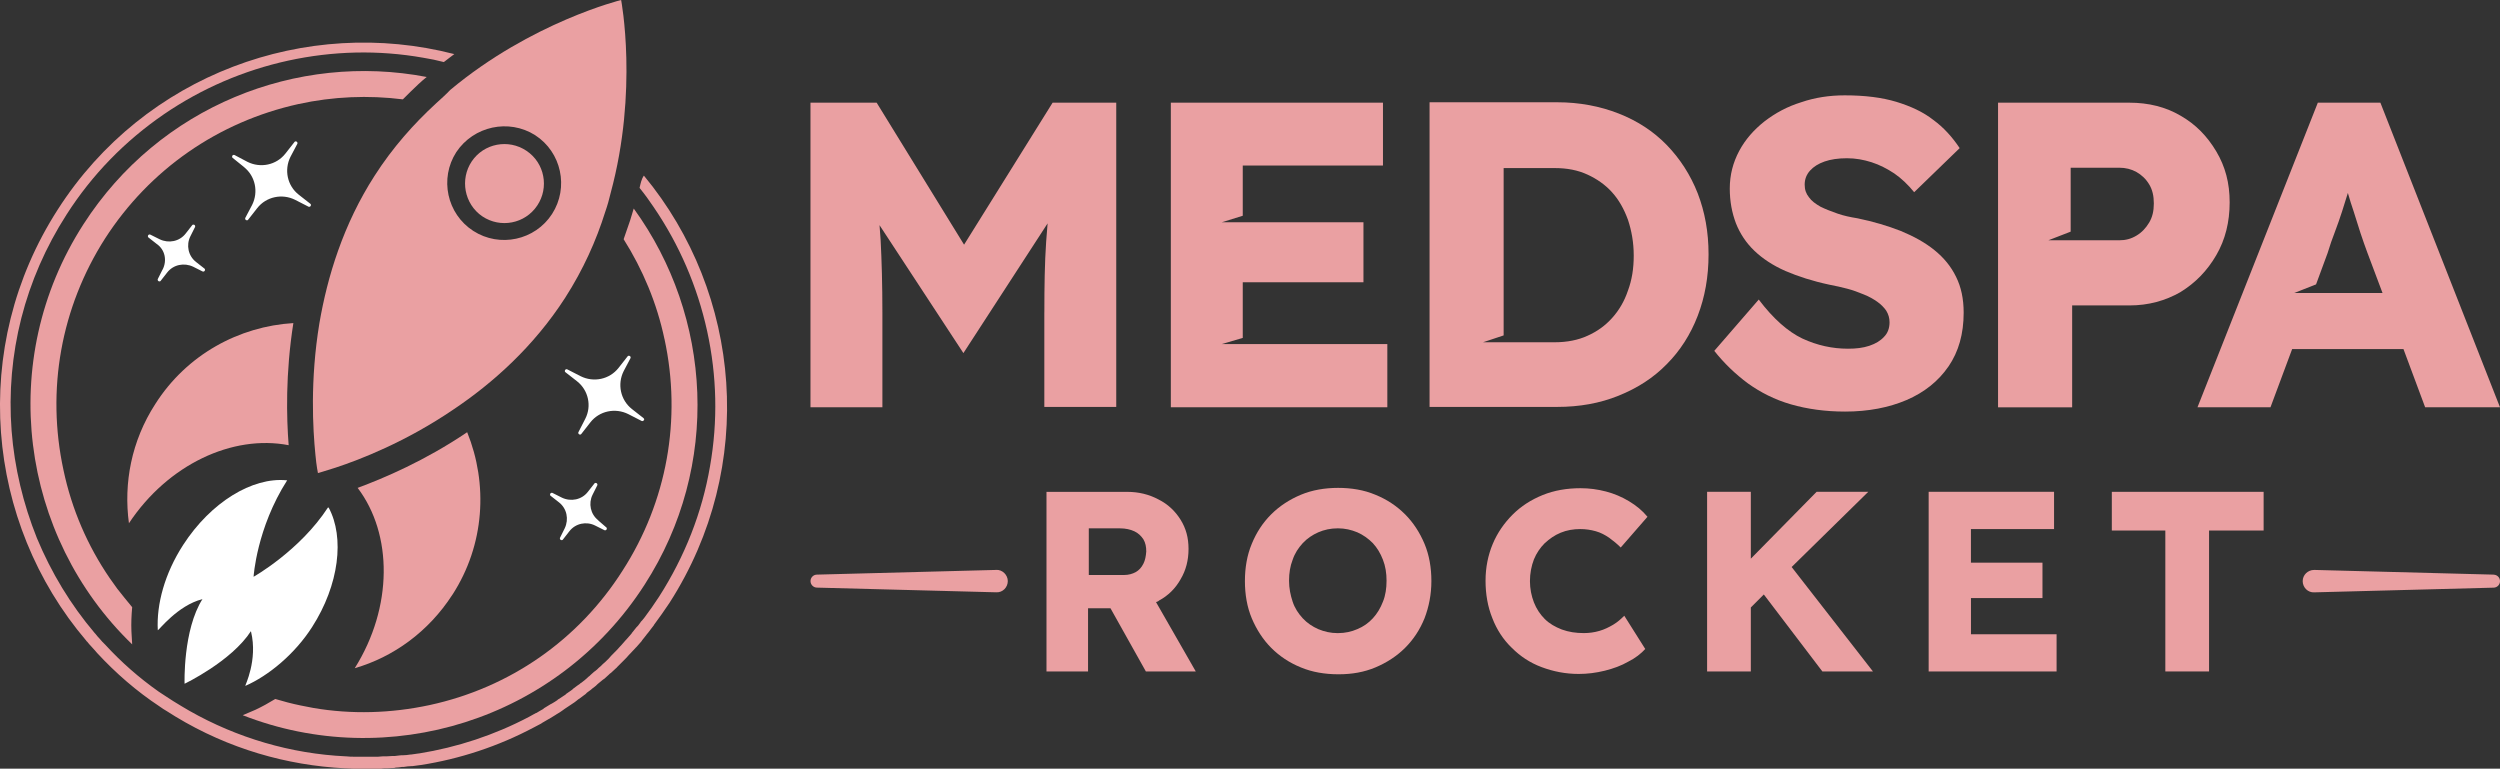
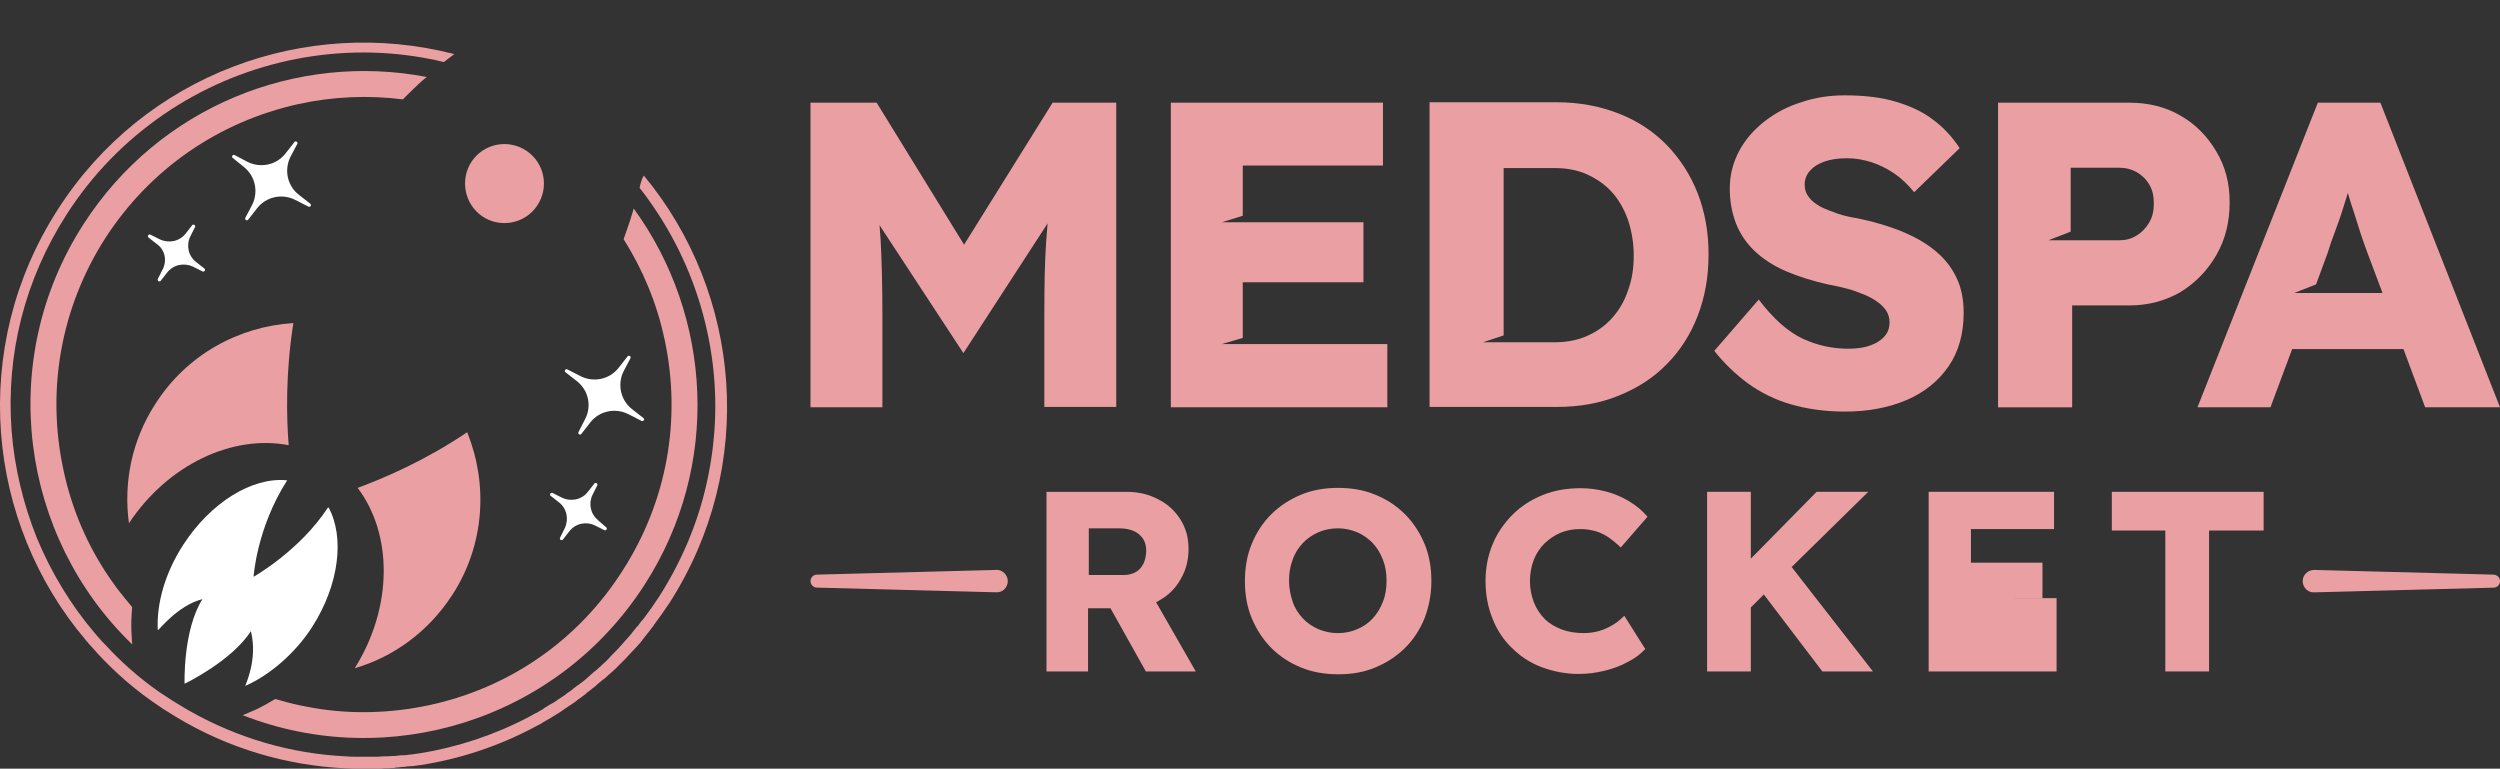
<svg xmlns="http://www.w3.org/2000/svg" id="Layer_1" viewBox="0 0 671.27 206.4">
  <rect x="0" y="0" width="671.27" height="206.4" fill="#333333" stroke="none" />
  <defs>
    <style>.cls-1{fill:#eaa0a2;}.cls-2{fill:#fff;}</style>
  </defs>
  <path class="cls-1" d="M280.41,83.84v25.42h19.31V27.56h-17.08l-23.78,38.14-23.48-38.14h-17.76v81.8h19.31v-25.42c0-7.57-.19-14.07-.48-19.6-.09-1.26-.19-2.62-.29-3.88l22.52,34.35,22.61-34.83c-.1,1.65-.29,3.3-.39,4.95-.39,5.63-.48,11.93-.48,18.92Z" />
  <path class="cls-1" d="M372.5,92.38h-44.44l5.63-1.65v-14.94h32.41v-16.11h-38.04l5.63-1.75v-13.48h37.65v-16.89h-56.96v81.8h58.13v-16.98Z" />
  <path class="cls-1" d="M455.85,51.91c-1.94-4.95-4.76-9.31-8.34-13-3.59-3.69-7.96-6.51-12.91-8.44-4.95-1.94-10.48-3.01-16.5-3.01h-34.25v81.8h34.25c6.02,0,11.45-.97,16.5-3.01,5.05-2.04,9.31-4.76,12.91-8.44,3.59-3.59,6.4-7.96,8.34-13.01s2.91-10.48,2.91-16.49-.97-11.35-2.91-16.4ZM437.12,78.02c-.97,2.91-2.43,5.34-4.27,7.38s-3.98,3.59-6.6,4.76c-2.52,1.16-5.53,1.74-8.73,1.74h-19.31l5.53-1.84v-44.93h13.78c3.3,0,6.21.58,8.73,1.75,2.53,1.16,4.76,2.71,6.6,4.75,1.84,2.04,3.2,4.46,4.27,7.38.97,2.91,1.55,6.11,1.55,9.61s-.48,6.5-1.55,9.41Z" />
  <path class="cls-1" d="M523.19,98.4c2.71-3.98,4.07-8.73,4.07-14.46,0-3.69-.68-6.89-2.04-9.61-1.36-2.81-3.3-5.14-5.82-7.18-2.52-2.04-5.53-3.69-9.03-5.14-3.49-1.36-7.37-2.52-11.64-3.4-1.84-.29-3.69-.68-5.34-1.26-1.65-.58-3.2-1.17-4.56-1.84-1.35-.78-2.42-1.55-3.1-2.53-.78-.97-1.16-2.04-1.16-3.4,0-1.45.48-2.71,1.45-3.78s2.23-1.84,3.88-2.43c1.65-.58,3.69-.88,6.02-.88s4.46.39,6.6,1.07,4.18,1.74,6.11,3.01c1.94,1.35,3.69,3.01,5.34,5.04l12.22-11.84c-1.94-2.91-4.27-5.53-7.08-7.57-2.71-2.14-6.11-3.69-9.9-4.85-3.88-1.17-8.44-1.75-13.88-1.75-4.08,0-7.96.58-11.65,1.84-3.79,1.17-6.98,2.91-9.9,5.15-2.82,2.23-5.15,4.85-6.8,7.95-1.65,3.11-2.52,6.41-2.52,10.09,0,3.4.58,6.5,1.65,9.32,1.07,2.71,2.71,5.24,4.95,7.38,2.23,2.14,5.05,3.98,8.34,5.43,3.4,1.45,7.28,2.72,11.84,3.69,1.65.29,3.2.68,4.76,1.07,1.55.39,3.01.97,4.46,1.55,1.46.58,2.62,1.26,3.59,1.94.97.68,1.84,1.55,2.43,2.42.58.97.88,1.94.88,3.11,0,1.55-.48,2.91-1.46,3.88-.97,1.07-2.23,1.84-3.97,2.43-1.75.58-3.59.78-5.73.78-4.17,0-8.24-.88-12.22-2.72-3.88-1.84-7.86-5.34-11.74-10.48l-11.94,13.78c2.62,3.3,5.63,6.21,9.03,8.73,3.4,2.43,7.18,4.37,11.55,5.63,4.36,1.26,9.22,1.94,14.55,1.94,6.21,0,11.74-1.07,16.5-3.1,4.75-2.04,8.54-5.05,11.26-9.02Z" />
  <path class="cls-1" d="M585.49,78.41c3.98-2.43,7.18-5.73,9.6-9.9,2.43-4.17,3.59-8.93,3.59-14.17s-1.17-9.6-3.59-13.68c-2.42-4.07-5.53-7.28-9.6-9.6-3.98-2.33-8.54-3.49-13.78-3.49h-35.22v81.8h19.9v-27.36h15.43c5.05,0,9.6-1.26,13.68-3.59ZM549.97,64.53l6.02-2.33v-17.17h13.01c1.74,0,3.3.39,4.66,1.16s2.52,1.84,3.4,3.3c.88,1.45,1.26,3.1,1.26,5.14s-.39,3.69-1.26,5.14c-.88,1.46-1.94,2.62-3.4,3.49-1.46.88-2.91,1.26-4.66,1.26h-19.02Z" />
  <path class="cls-1" d="M651.18,109.36h20.09l-32.12-81.8h-16.79l-32.32,81.8h19.6l5.82-15.63h29.89l5.82,15.63ZM615.96,78.69l5.92-2.33,3.11-8.44c.58-1.94,1.26-3.88,1.94-5.63.68-1.84,1.36-3.69,1.94-5.53.48-1.65,1.07-3.3,1.55-4.95.48,1.65.97,3.3,1.55,4.95.58,1.94,1.26,3.88,1.84,5.82.58,1.84,1.26,3.59,1.84,5.24l4.08,10.86h-23.78Z" />
  <path class="cls-1" d="M311.17,161.27c2.53-1.35,4.46-3.3,5.82-5.72,1.45-2.43,2.14-5.14,2.14-8.15s-.68-5.53-2.14-7.86-3.4-4.17-5.92-5.43c-2.53-1.36-5.34-2.04-8.35-2.04h-21.73v48.23h11.16v-16.98h6.02l9.51,16.98h13.4l-10.68-18.63c.29-.1.58-.19.78-.39ZM307,151.38c-.48.97-1.17,1.74-2.04,2.23-.88.48-1.94.78-3.1.78h-9.51v-12.52h8.44c1.45,0,2.71.29,3.78.78s1.84,1.26,2.43,2.14c.58.97.78,2.04.78,3.3-.1,1.26-.29,2.33-.78,3.3Z" />
  <path class="cls-1" d="M377.25,138.08c-2.23-2.23-4.85-3.98-7.96-5.24-3.01-1.27-6.41-1.84-9.99-1.84s-6.98.58-9.99,1.84c-3.01,1.26-5.72,3.01-7.96,5.24s-3.97,4.85-5.24,7.95c-1.26,3.01-1.84,6.41-1.84,9.99s.58,6.99,1.84,9.99c1.27,3.01,3.01,5.73,5.24,7.96s4.85,3.98,7.96,5.24c3.01,1.26,6.41,1.84,10.09,1.84s6.89-.58,9.9-1.84c3.01-1.26,5.72-3.01,7.96-5.24s3.98-4.85,5.24-7.96c1.16-3.01,1.84-6.4,1.84-9.99s-.58-6.98-1.84-9.99c-1.26-3.01-3.01-5.72-5.24-7.95ZM371.33,161.56c-.68,1.75-1.55,3.2-2.71,4.46-1.17,1.27-2.53,2.23-4.17,2.91-1.56.68-3.3,1.07-5.24,1.07s-3.59-.39-5.24-1.07c-1.55-.68-3.01-1.65-4.17-2.91-1.16-1.26-2.14-2.71-2.71-4.46-.58-1.74-.97-3.59-.97-5.63s.29-3.89.97-5.63c.58-1.74,1.55-3.2,2.71-4.46,1.17-1.26,2.62-2.23,4.17-2.91,1.56-.68,3.3-1.07,5.24-1.07s3.59.39,5.24,1.07c1.55.68,2.91,1.65,4.17,2.91,1.16,1.26,2.04,2.72,2.71,4.46.68,1.74.97,3.59.97,5.63s-.29,3.98-.97,5.63Z" />
  <path class="cls-1" d="M414.8,145.84c1.26-1.17,2.62-2.14,4.27-2.81,1.65-.68,3.4-.97,5.24-.97,1.45,0,2.81.2,4.17.58,1.36.39,2.43.97,3.59,1.75,1.07.78,2.14,1.65,3.11,2.62l7.18-8.25c-1.36-1.65-3.01-3.01-4.95-4.17-1.94-1.17-3.98-2.04-6.21-2.62-2.23-.58-4.46-.88-6.8-.88-3.69,0-7.08.58-10.19,1.84s-5.82,3.01-8.05,5.24-4.08,4.85-5.34,7.86c-1.26,3.01-1.94,6.31-1.94,9.9s.58,6.98,1.84,10.09c1.16,3.01,2.91,5.73,5.24,7.96,2.23,2.23,4.85,3.98,7.95,5.14,3.11,1.17,6.41,1.84,9.99,1.84,2.33,0,4.66-.29,6.99-.87s4.46-1.36,6.31-2.43c1.94-.97,3.4-2.14,4.56-3.4l-5.63-8.93c-.88.88-1.84,1.74-3.01,2.43-1.16.68-2.33,1.26-3.69,1.65-1.36.39-2.71.58-4.17.58-2.14,0-4.07-.29-5.92-.97-1.75-.68-3.3-1.55-4.56-2.81-1.26-1.27-2.23-2.72-2.91-4.46-.68-1.75-1.07-3.69-1.07-5.73s.39-4.07,1.07-5.82c.68-1.65,1.65-3.1,2.91-4.36Z" />
  <path class="cls-1" d="M501.65,132.06h-13.88l-17.66,17.95v-17.95h-11.74v48.23h11.74v-17.18l3.49-3.49,15.72,20.67h13.58l-21.83-28.04,20.57-20.19Z" />
-   <path class="cls-1" d="M529.21,160.59h19.21v-9.51h-19.21v-9.03h22.32v-9.99h-33.67v48.23h34.35v-9.99h-22.99v-9.7Z" />
+   <path class="cls-1" d="M529.21,160.59h19.21v-9.51h-19.21v-9.03h22.32v-9.99h-33.67v48.23h34.35v-9.99v-9.7Z" />
  <path class="cls-1" d="M567.05,142.45h14.36v37.84h11.74v-37.84h14.65v-10.39h-40.76v10.39Z" />
  <path class="cls-1" d="M669.52,154.29l-48.13-1.26c-1.74,0-3.1,1.36-3.1,3.01s1.36,3.11,3.1,3.01l48.13-1.26c.97,0,1.75-.78,1.75-1.75s-.78-1.74-1.75-1.74Z" />
  <path class="cls-1" d="M267.5,153.03l-48.13,1.26c-.97,0-1.74.78-1.74,1.74s.78,1.75,1.74,1.75l48.13,1.26c1.75.1,3.1-1.36,3.1-3.01s-1.45-3.1-3.1-3.01Z" />
  <path class="cls-1" d="M178.42,91.02c4.66,21.54.68,43.67-11.26,62.2-11.84,18.63-30.28,31.44-51.82,36.1-10.39,2.23-20.96,2.52-31.15.78l-3.49-.68c-2.33-.48-4.56-1.07-6.79-1.74-1.75,1.07-3.49,2.04-5.34,2.91l-3.4,1.45c38.91,15.23,84.42,1.46,107.9-35.03,20.57-31.93,18.15-72.01-2.91-101.02-.29,1.07-.68,2.14-.97,3.2-.58,1.74-1.16,3.4-1.74,5.04,5.14,8.15,8.93,17.18,10.96,26.79Z" />
  <path class="cls-1" d="M31.41,157.97l-1.94-2.72c-5.92-8.64-10.19-18.44-12.42-29.01-4.66-21.54-.68-43.67,11.16-62.2,11.94-18.53,30.38-31.34,51.92-36.1,9.31-2.04,18.82-2.42,28.04-1.26,1.36-1.36,2.72-2.71,4.17-4.07.78-.68,1.46-1.36,2.23-1.94-34.84-6.69-71.81,7.86-92.19,39.59C-1.09,96.74,5.41,144,35.49,173.02l-.2-3.49c-.09-2.14,0-4.27.2-6.5-1.36-1.65-2.72-3.3-4.08-5.05Z" />
  <path class="cls-1" d="M121.46,159.72c8.73-13.48,9.6-29.79,3.98-43.67-11.35,7.67-22.32,12.32-29.41,14.95,9.42,12.42,9.51,32.02-.78,48.42,10.39-3.01,19.8-9.8,26.2-19.7Z" />
  <path class="cls-1" d="M77.51,119.55c-.58-7.38-.88-19.21,1.26-32.8-14.56.88-28.63,8.44-37.07,21.73-6.41,9.9-8.54,21.25-7.08,32.02,10.48-15.81,27.85-23.87,42.89-20.96Z" />
-   <path class="cls-1" d="M117.09,27.75c-5.92,5.44-11.64,11.84-16.49,19.41-8.44,13.1-12.71,27.17-14.85,39.69-2.52,15.33-1.74,28.43-1.06,35.22.29,3.2.68,4.95.68,4.95,0,0,1.74-.48,4.76-1.46,6.5-2.14,18.82-6.89,31.64-15.62,10.57-7.08,21.54-16.89,29.98-29.98,4.85-7.57,8.34-15.33,10.77-23.1.58-1.65,1.07-3.4,1.45-5.04,7.47-27.56,2.81-51.82,2.81-51.82,0,0-24.06,5.92-45.9,24.16-1.17,1.26-2.53,2.43-3.79,3.59ZM143.68,36.29c7.08,4.56,9.12,14.07,4.56,21.15-4.56,7.08-14.07,9.13-21.16,4.56s-9.12-14.07-4.56-21.16c4.66-6.98,14.07-9.02,21.15-4.56Z" />
  <path class="cls-1" d="M128.64,57.44c4.56,3.79,11.26,3.1,14.95-1.36,3.78-4.56,3.1-11.26-1.36-14.94-4.56-3.78-11.26-3.1-14.94,1.36s-3.11,11.16,1.35,14.94Z" />
  <path class="cls-1" d="M171.73,50.46c1.35,1.65,2.62,3.4,3.78,5.14,6.89,10.09,11.74,21.35,14.36,33.29,2.63,12.03,2.91,24.16.78,36.29-2.14,12.52-6.8,24.26-13.68,35.03-1.27,1.94-2.62,3.89-4.08,5.82l-.1.1c-.09.19-.29.29-.39.48l-.29.29-.19.29c-.19.29-.39.48-.58.78l-.19.19c-.1.1-.1.19-.2.19-.39.49-.78.97-1.16,1.46l-.1.1s-.09.09-.09.19c-.49.58-.97,1.07-1.36,1.55l-.19.19c-.49.58-.97,1.07-1.36,1.55l-.1.1-.1.1c-.48.58-.97,1.06-1.35,1.45q-.1.1-.2.19l-.19.2c-.39.39-.88.87-1.26,1.35-.1.1-.19.2-.19.2l-.2.19c-.39.39-.78.78-1.26,1.16-.09.1-.19.2-.29.29l-.19.2c-.39.29-.78.68-1.07.97-.19.1-.29.29-.48.39l-.29.2-.1.09c-.29.29-.58.48-.87.78-.2.2-.39.39-.58.49l-.19.19-.2.19c-.19.19-.48.39-.68.58-.29.19-.58.48-.88.68l-.19.1-.19.19c-.19.1-.39.29-.58.39-.39.29-.78.58-1.17.87l-.19.2c-.09.09-.29.19-.39.29-.39.29-.88.58-1.27.88l-.19.19c-.09.1-.19.2-.29.2-.39.29-.87.58-1.45.97l-.19.1c-.1,0-.2.09-.2.19-.48.29-.97.68-1.55.97l-.19.1-.19.09c-.48.29-1.07.68-1.75,1.07l-.09.1-.1.1c-.58.29-1.17.68-1.84,1.07h-.1c-.68.39-1.26.68-1.94,1.07-9.22,4.85-19.21,8.15-29.5,9.8h-.1c-.68.1-1.35.2-2.04.29h-.19c-.68.1-1.26.19-1.94.19h-.48c-.68.1-1.16.1-1.74.2h-.68c-.48,0-.97.09-1.55.09h-.97c-.39,0-.88.1-1.26.1h-6.41c-.68,0-1.36,0-2.14-.1h-.09c-14.75-.68-29.21-4.95-42.02-12.22l-2.14-1.26c-.78-.49-1.55-.97-2.23-1.36-.58-.39-1.17-.78-1.94-1.26l-1.94-1.27c-5.24-3.69-10.09-7.95-14.36-12.61-.09-.09-.29-.29-.39-.39l-.39-.39c-.19-.29-.48-.48-.68-.78-.48-.48-.88-.97-1.17-1.36l-.19-.19c-6.5-7.67-11.65-16.2-15.53-25.52-3.69-9.22-6.02-18.92-6.79-28.82-1.55-20.57,3.59-40.66,14.75-58.03,6.89-10.77,15.72-19.8,26.2-26.98,10.09-6.89,21.35-11.74,33.29-14.36,12.03-2.62,24.26-2.91,36.29-.78,1.84.29,3.69.68,5.53,1.16.97-.78,1.94-1.45,2.81-2.14C82.26,4.27,38.79,19.89,15.5,56.28c-23.78,36.97-19.41,83.94,7.67,115.76.09.1.09.2.19.2.39.48.78.97,1.26,1.45.29.29.58.68.88.97.19.2.39.49.58.68,4.95,5.34,10.48,10.19,16.79,14.36.68.48,1.26.88,1.94,1.26.78.49,1.55.97,2.33,1.46,14.27,8.64,29.89,13.1,45.51,13.88h.1c.78,0,1.45.1,2.23.1h6.8c.48,0,.87,0,1.35-.1h.88c.48,0,1.07-.09,1.55-.09.19,0,.48,0,.68-.1.58,0,1.16-.1,1.74-.19h.48c.68-.1,1.26-.2,1.94-.2h.29c.68-.09,1.35-.19,2.14-.29h.09c10.58-1.65,20.86-5.04,30.38-10.09.68-.39,1.35-.68,2.04-1.07,0,0,.1,0,.1-.1.58-.39,1.26-.68,1.84-1.07.09,0,.09-.09.19-.09.58-.39,1.16-.68,1.74-1.07.1-.1.19-.1.29-.19.58-.29,1.07-.68,1.65-1.07.09-.1.29-.2.39-.29.48-.29.97-.68,1.46-.97.19-.09.39-.29.58-.39.48-.29.87-.58,1.35-.97.2-.2.49-.39.68-.49.39-.29.78-.58,1.16-.87.29-.2.58-.39.78-.68.39-.29.68-.48,1.07-.78.29-.29.58-.48.97-.78.29-.19.58-.48.87-.78.39-.29.68-.58,1.07-.88.2-.19.48-.39.78-.58.39-.39.78-.68,1.17-1.07.19-.2.39-.39.58-.48.39-.39.87-.78,1.26-1.17.19-.1.29-.29.48-.48l1.36-1.36c.09-.1.19-.19.39-.39.49-.49.97-.97,1.36-1.46l.29-.29c.48-.48.97-1.07,1.46-1.55.09-.1.09-.19.19-.19.48-.48.88-1.07,1.36-1.55.09-.1.19-.2.19-.29.39-.48.78-.97,1.16-1.46.1-.19.2-.29.39-.48.29-.39.58-.78.88-1.16.19-.29.48-.58.68-.88,0,0,.1-.1.1-.19,1.45-1.94,2.81-3.89,4.17-5.92,23.48-36.58,19.41-82.96-6.89-114.7-.68.97-.88,2.14-1.16,3.3Z" />
  <path class="cls-2" d="M172.79,112.27l-3.1-2.43c-3.1-2.43-3.98-6.7-2.23-10.19l1.84-3.49c.09-.19,0-.48-.2-.58-.19-.09-.48-.09-.58.1l-2.43,3.1c-2.43,3.1-6.7,3.98-10.19,2.23l-3.59-1.84c-.19-.1-.48,0-.58.19-.1.19-.1.48.09.58l3.1,2.42c3.11,2.43,3.98,6.7,2.23,10.09l-1.84,3.59c-.1.2,0,.49.19.58.19.1.48.1.58-.09l2.43-3.11c2.42-3.1,6.69-3.98,10.19-2.23l3.59,1.84c.2.09.48,0,.58-.19.19-.2.1-.39-.1-.58Z" />
  <path class="cls-2" d="M160.67,139.73c-2.14-1.65-2.72-4.56-1.56-6.89l1.27-2.53c.09-.19,0-.48-.2-.58-.19-.09-.48-.09-.58.1l-1.75,2.23c-1.65,2.14-4.56,2.72-6.98,1.56l-2.53-1.27c-.19-.09-.48,0-.58.2-.1.19-.1.48.09.58l2.23,1.75c2.14,1.65,2.71,4.56,1.55,6.98l-1.26,2.53c-.1.19,0,.48.19.58.19.1.48.1.58-.09l1.74-2.23c1.65-2.14,4.56-2.71,6.89-1.55l2.52,1.26c.2.1.48,0,.58-.19s.1-.48-.1-.58l-2.13-1.84Z" />
  <path class="cls-2" d="M65.47,44.83c3.1,2.43,3.97,6.7,2.23,10.19l-1.84,3.49c-.09.19,0,.48.19.58.2.1.49.1.58-.1l2.43-3.1c2.43-3.1,6.7-3.98,10.19-2.23l3.59,1.84c.19.09.48,0,.58-.2.1-.19.1-.48-.09-.58l-3.1-2.43c-3.11-2.43-3.98-6.7-2.23-10.19l1.84-3.49c.1-.19,0-.48-.19-.58-.2-.1-.48-.1-.58.1l-2.43,3.1c-2.43,3.1-6.69,3.98-10.19,2.23l-3.49-1.84c-.19-.09-.48,0-.58.2-.09.19-.09.48.1.58l3.01,2.43Z" />
  <path class="cls-2" d="M43.64,72.39l-1.27,2.53c-.09.19,0,.48.2.58.19.09.48.09.58-.1l1.74-2.23c1.65-2.13,4.56-2.71,6.98-1.55l2.53,1.27c.19.09.48,0,.58-.2.1-.19.1-.48-.09-.58l-2.23-1.75c-2.14-1.65-2.71-4.56-1.55-6.89l1.26-2.52c.1-.19,0-.48-.19-.58-.19-.09-.48-.09-.58.1l-1.74,2.23c-1.65,2.14-4.56,2.72-6.98,1.55l-2.53-1.26c-.19-.09-.48,0-.58.2-.09.19-.09.48.1.58l2.23,1.75c2.23,1.55,2.81,4.46,1.55,6.89Z" />
  <path class="cls-2" d="M88.08,136.24q-.1,0,0,0c-7.57,11.64-19.99,18.63-19.99,18.63,0,0,.78-13.01,9.02-25.91h-.19c-9.12-.87-20.28,5.82-27.75,17.37-4.95,7.67-7.18,15.92-6.8,22.9.2.1,5.34-6.69,11.94-8.34.1,0,.1-.1.1-.1-5.34,8.34-4.85,22.8-4.85,22.8,0,0,12.61-6.02,17.85-14.17,0,0-.09.1,0,.2,1.84,7.66-1.65,14.46-1.55,14.55,6.21-2.71,13.3-8.54,17.95-15.82,7.28-11.35,8.73-24.06,4.46-32.02-.1,0-.19-.09-.19-.09Z" />
</svg>